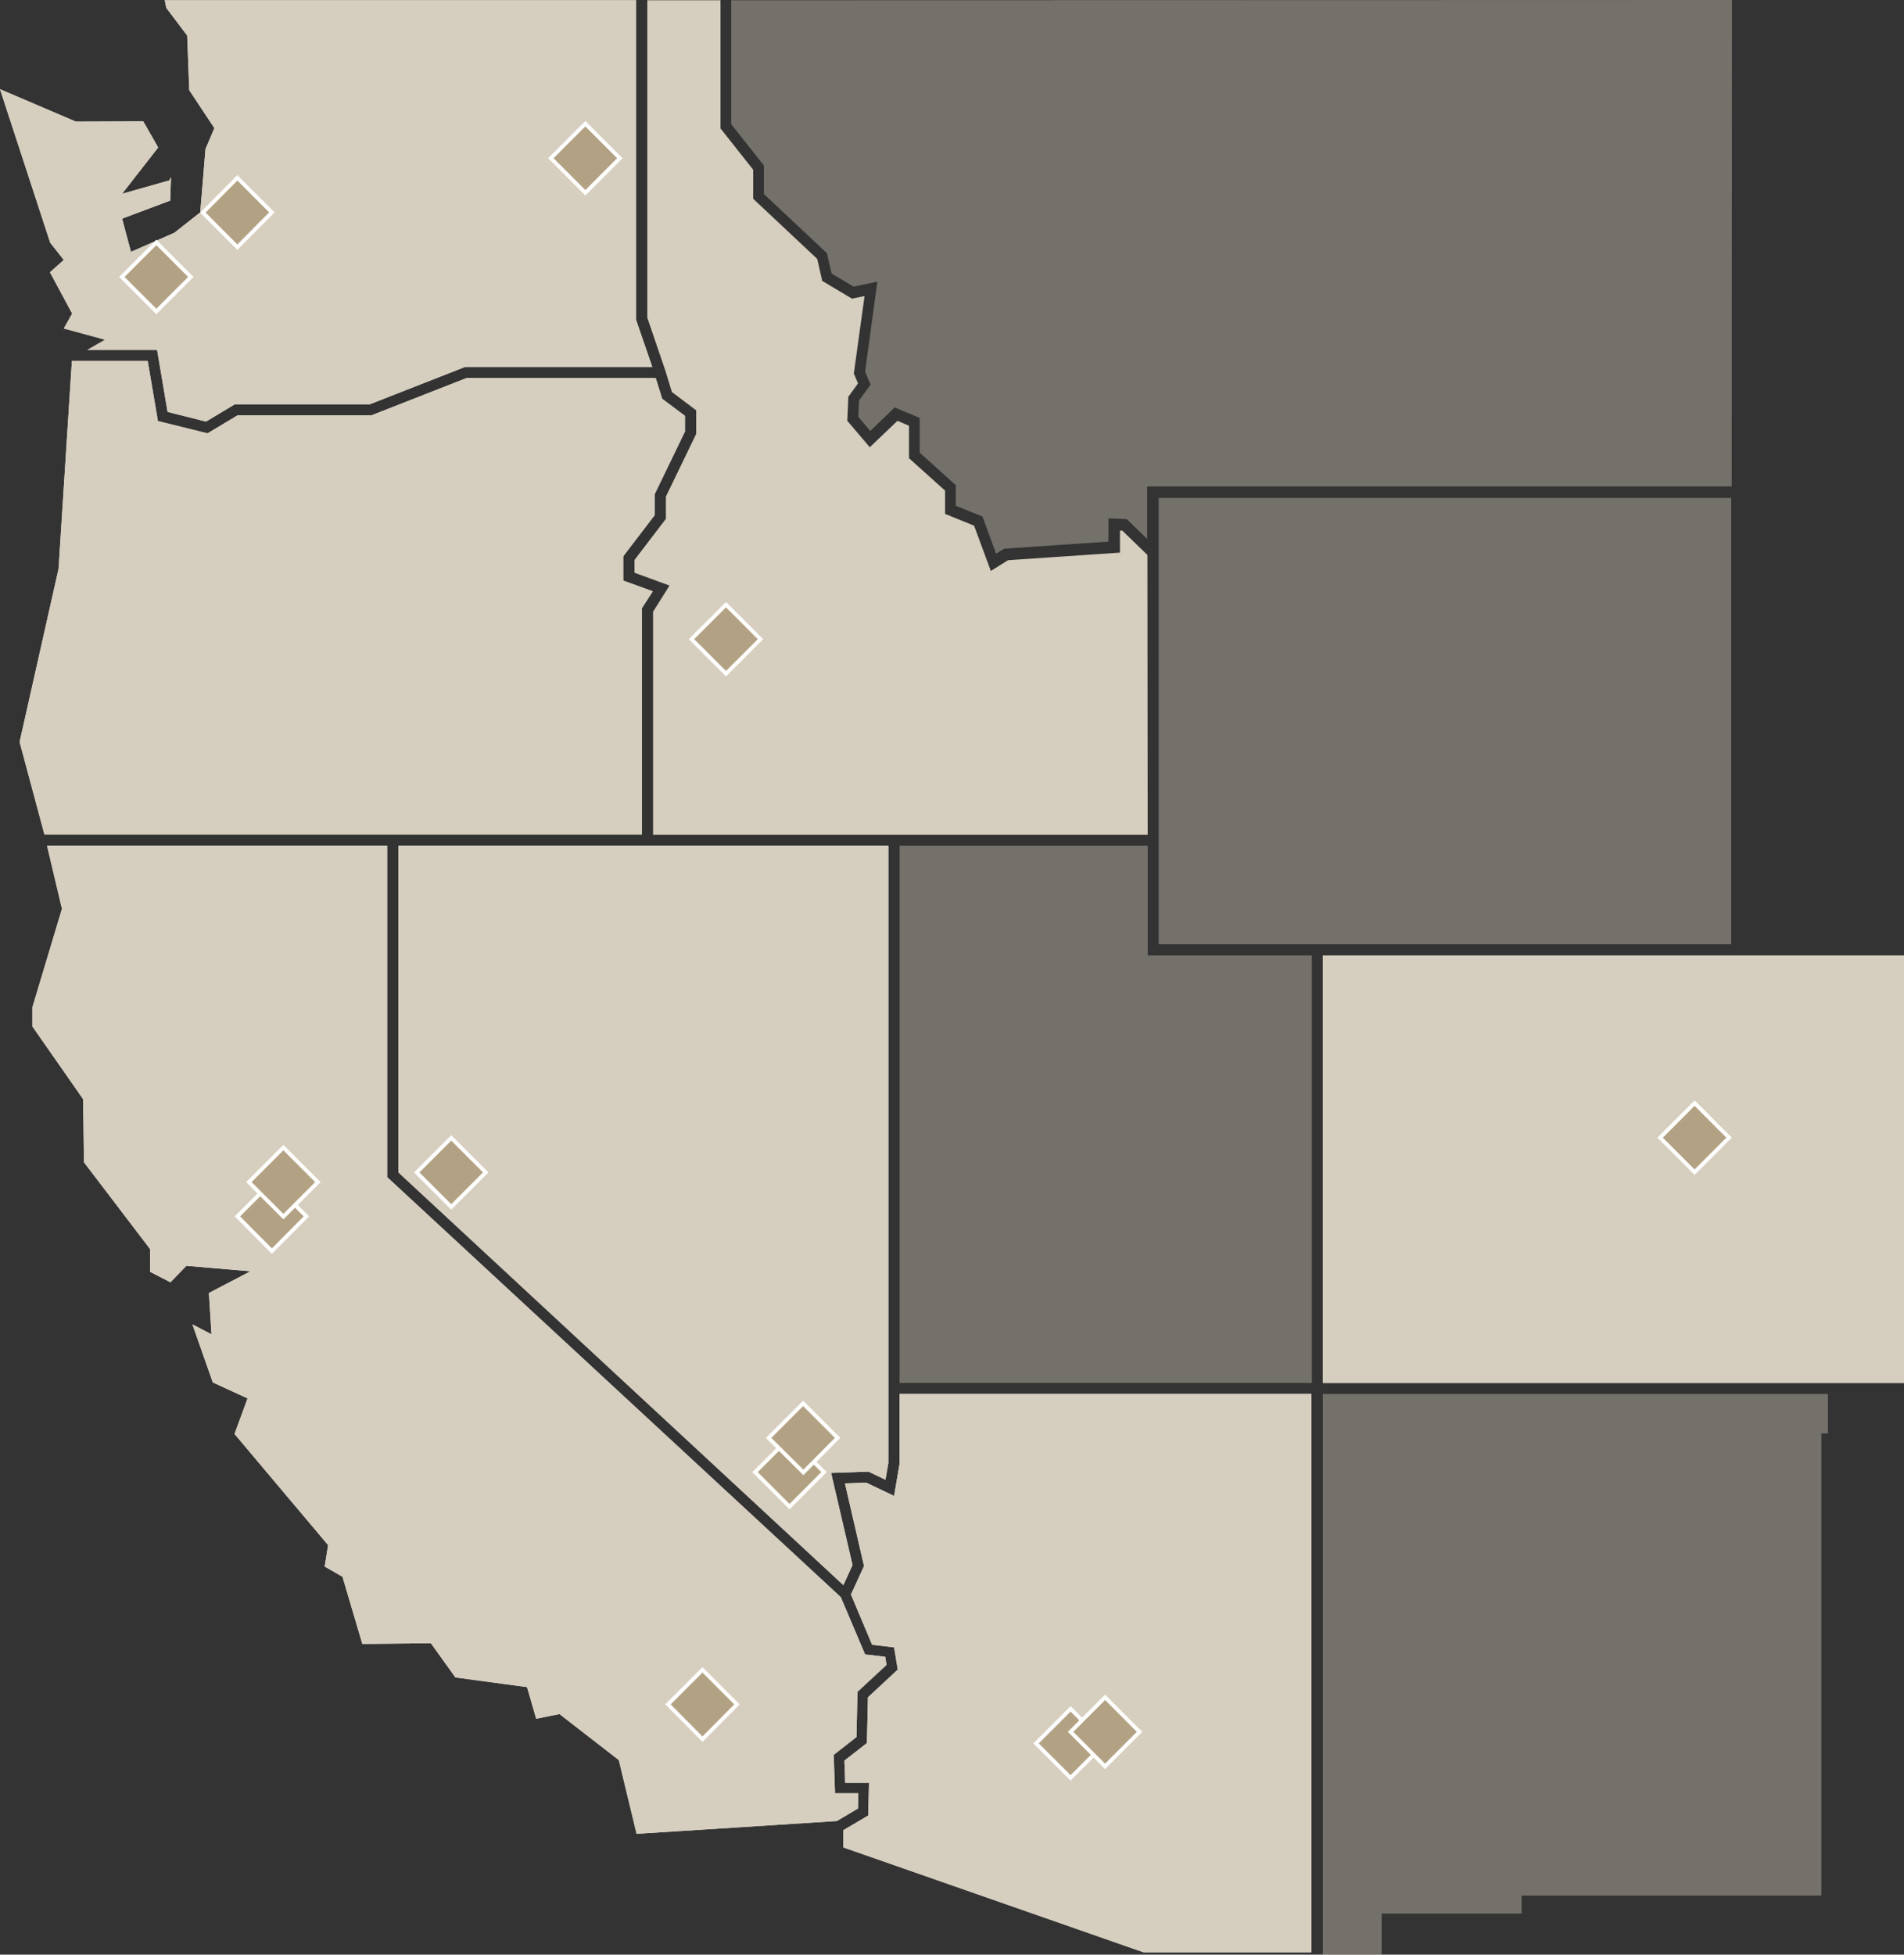
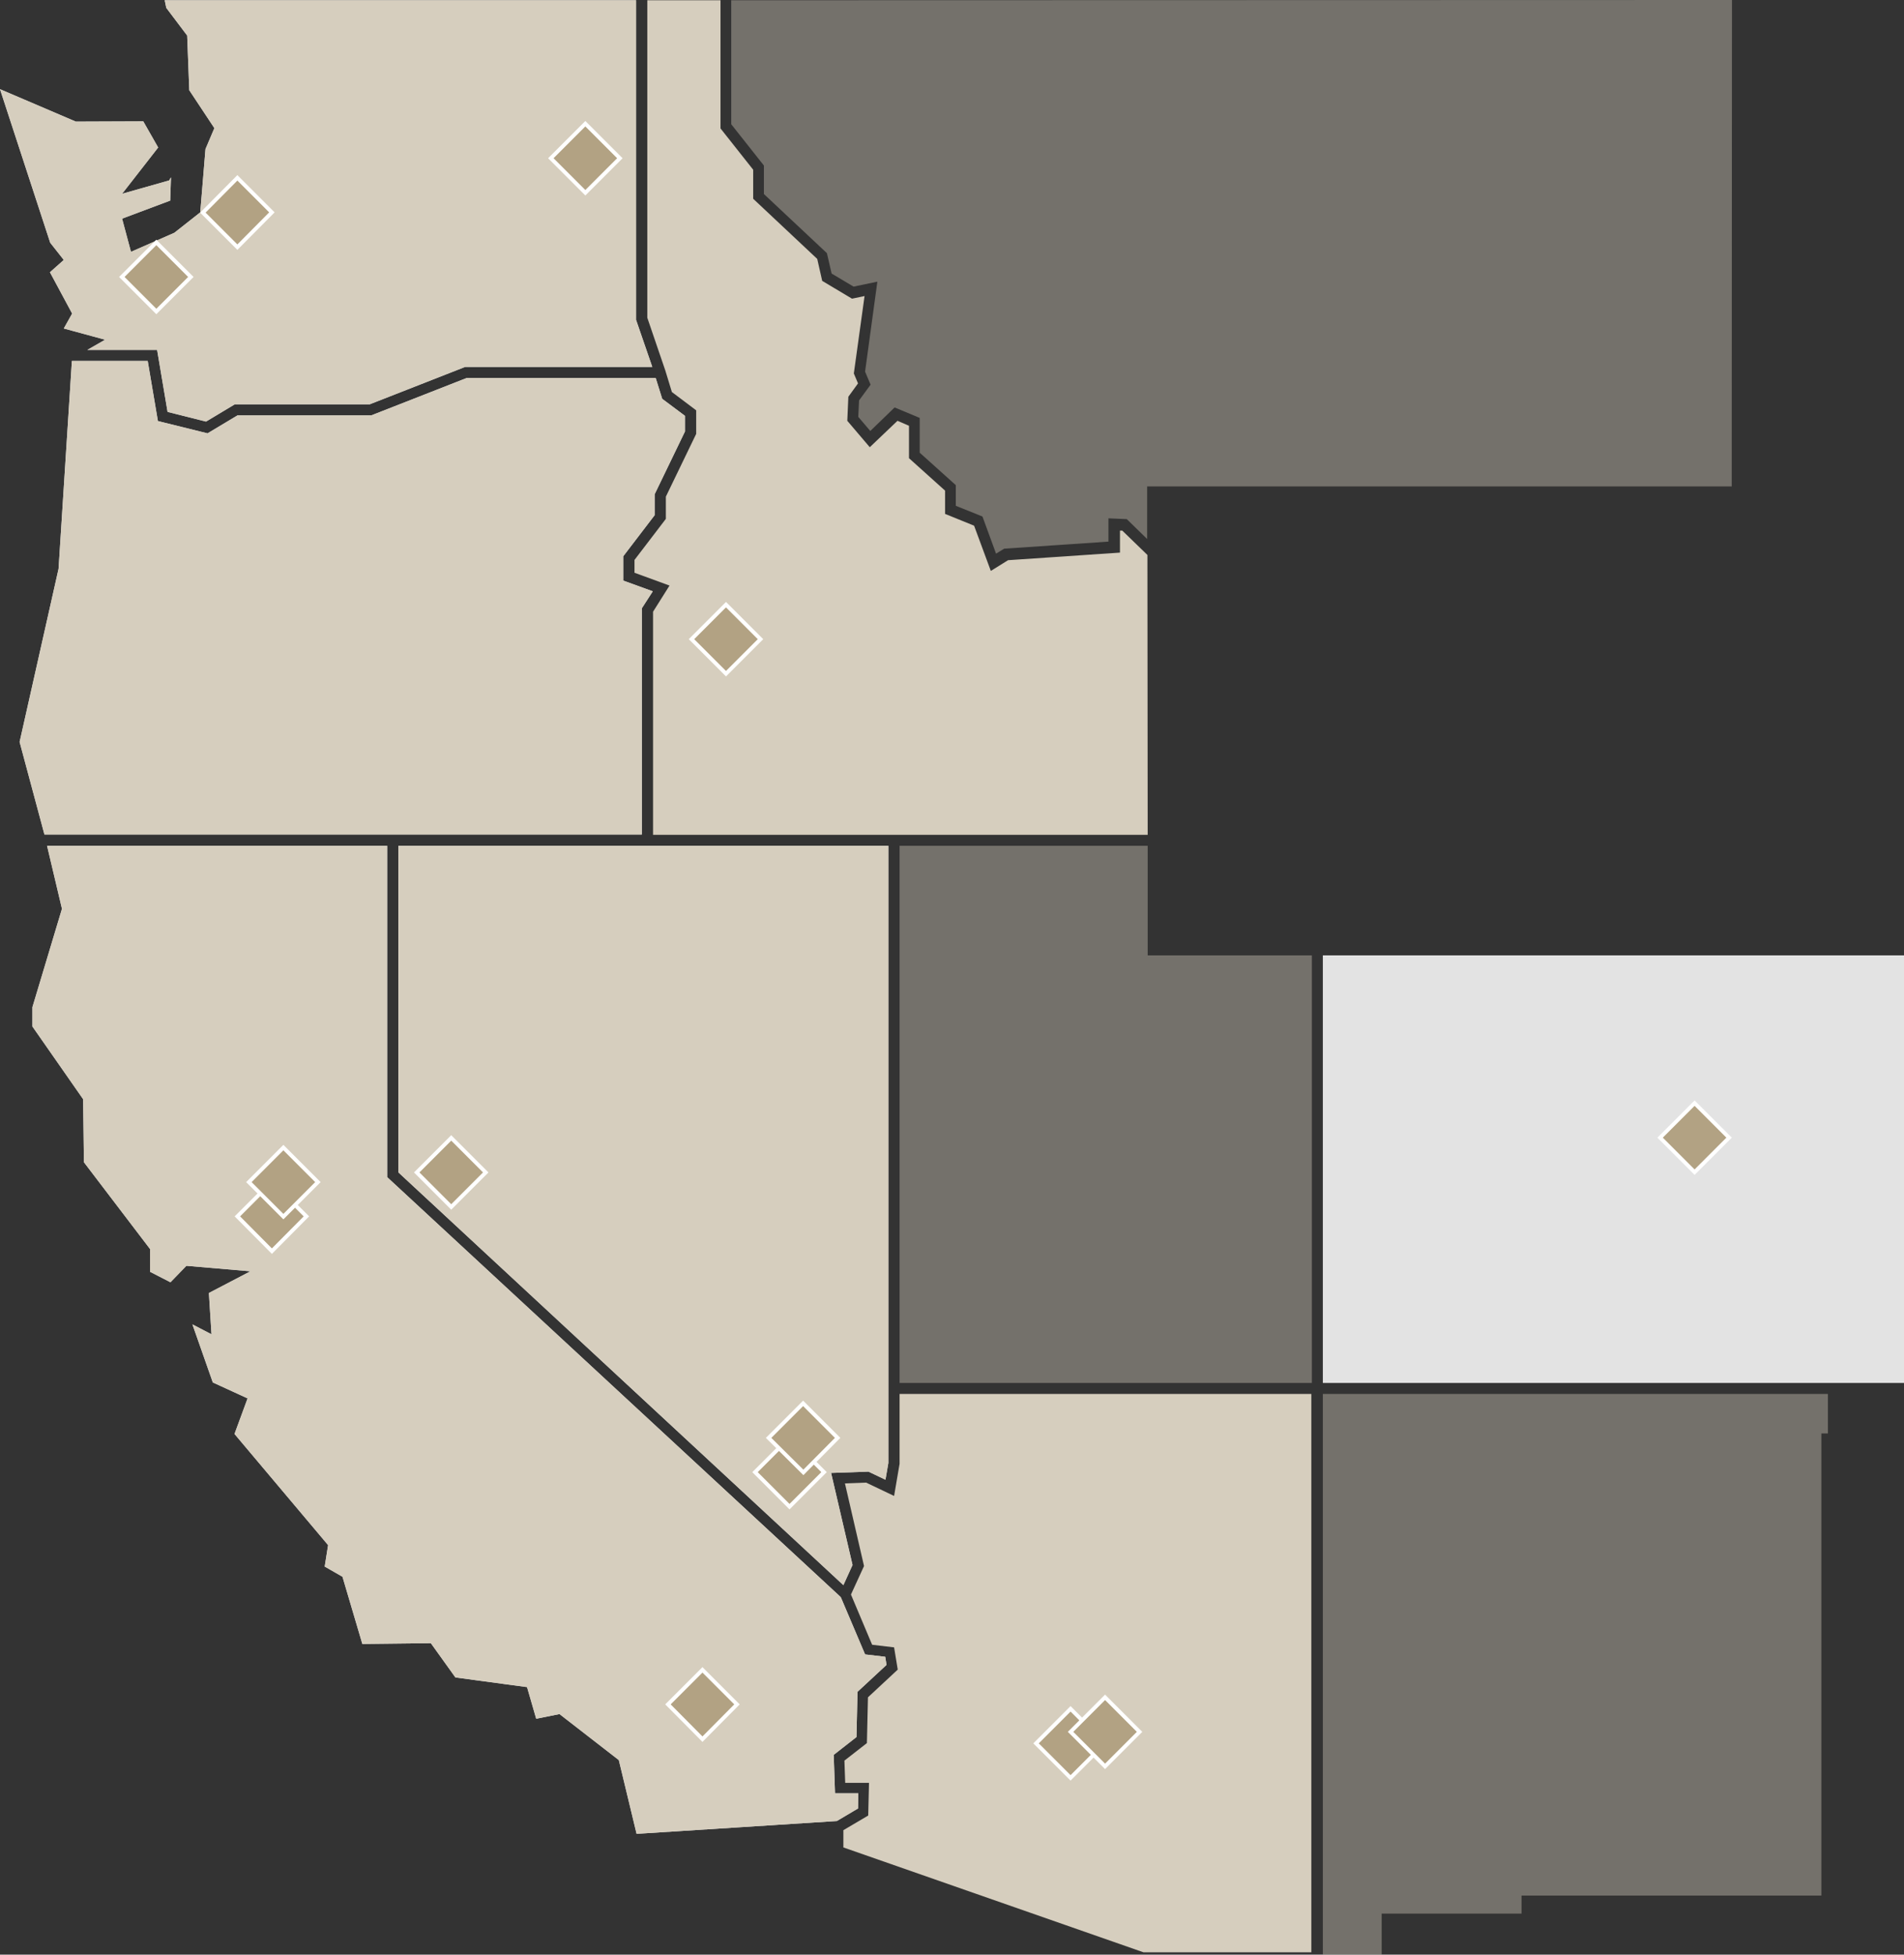
<svg xmlns="http://www.w3.org/2000/svg" id="Layer_1" x="0px" y="0px" viewBox="0 0 728.3 747.4" style="enable-background:new 0 0 728.3 747.4;" xml:space="preserve">
  <rect x="0" y="0" width="728.3" height="747.4" fill="#333333" stroke="none" />
  <style type="text/css">	.st0{fill:#E3E3E3;}	.st1{opacity:0.4;fill:#D6CEBE;enable-background:new    ;}	.st2{fill:#D6CEBE;}	.st3{fill:#B2A283;stroke:#FFFFFF;stroke-width:1.477;stroke-miterlimit:10;}	.st4{fill:#B2A283;stroke:#FFFFFF;stroke-width:1.477;stroke-miterlimit:9.998;}</style>
  <path class="st0" d="M63,0.1L63.6,3l8,10.6l0.8,20.9L82,49l-3.4,8l-2,24.2L66.7,89l-16.6,7.3l-3.4-12.7l18.4-6.9l0.3-8.9L64.7,69  l-18,5.1l13.8-17.7l-5.7-10L29,46.5L0,34.1l19.2,58.7l5.2,6.6l-5.3,4.7l8.5,15.8l-3.2,5.7l15.8,4.3l-6.8,3.9h26.7l4,23.7l14.7,3.7  l11-6.6h51.6l36.5-14.3h71.6l-6.2-18V0.1L63,0.1z" />
  <path class="st1" d="M662.5,0L279.7,0.1v47.4l12.5,15.8v10.9l24.1,22.6l1.8,7.8l8.4,5l9.1-1.9l-4.7,34.4l2.1,5l-4.4,6l-0.3,6.3  l4.6,5.4l9.3-9l9.6,4v13.3l13.8,12.4v7.9l10.2,4.1l5.2,14.2l3.1-1.9l39.9-2.7v-8.9l7,0.3l7.8,7.6V186h223.6L662.5,0z" />
  <path class="st2" d="M438.9,212.2l-9.6-9.3h-0.9v8.4l-42.8,2.9l-6.6,4.1l-6.4-17.3l-11.1-4.5v-8.9l-13.8-12.4v-12.4l-4.4-1.9  L332.7,171l-8.6-10.1l0.4-9.2l3.7-5.1l-1.6-3.8l4.1-29.6l-4.8,1l-11.4-6.8l-1.9-8.4l-24.5-23V64.9l-12.5-15.8v-49h-28v121.4  l6.9,20.2l2.5,8.2l9.3,7v9l-11.6,24v8.5l-12,15.7v4.9l13.4,4.9l-6.3,10v85.3H439L438.9,212.2z" />
  <path class="st0" d="M27.5,138l-5.1,79.5L7.5,283.7l9.5,35.4h228.5v-86.5l4.2-6.5l-11.3-4.1v-9.3l12-15.7v-8l11.6-24v-6l-8.7-6.5  l-2.5-8h-72.2l-36.5,14.3H90.9l-11.5,6.9l-19-4.7l-3.9-23H27.5z" />
-   <path class="st1" d="M443.2,190.4h219V361h-219V190.4z" />
  <path class="st0" d="M506,365.3h222.3v163.5H506V365.3z" />
  <path class="st1" d="M506,533v214.4h22.5v-15.7H582v-6.9h114.7V548.1h2.5V533H506z" />
  <path class="st1" d="M344.1,323.4v205.4h157.7V365.3H439v-41.9H344.1z" />
-   <path class="st0" d="M344.1,533v26.7L342,572l-10.7-5.1l-8.1,0.3l7.3,31.6l-5,10.9l8.1,19.2l8.4,1l1.4,8.5L332,649l-0.4,17.5  l-8.6,6.7l0.3,8.5h9.1l-0.3,12.5l-9.5,5.6v6.6l114.8,40.1h64.2V533L344.1,533z" />
  <path class="st0" d="M152.4,323.4v124.9l170.2,157.8l3.5-7.7l-8.2-35.2l14.3-0.5l6.5,3.1l1.1-6.4v-236L152.4,323.4z" />
  <path class="st0" d="M18,323.4l5.7,24.1l-11.3,37.6v7.4l19.4,27.8l0.3,24.1l25.3,33.2v8.7l7.8,4l6.1-6.3l24.5,2.1l-15.9,8.3l1,15.8  l-7.3-3.8l7.8,22.2l13.3,6.1l-5,13.6l35.8,42.5l-1.3,8.2l6.8,3.9l7.6,25.7l26.2-0.3l9.4,13.1l27.4,3.7l3.5,12.1l8.9-1.8l22.7,17.6  l6.8,28.2l76.6-4.9l8.1-4.8l0.1-5.8h-8.9l-0.5-14.7l8.7-6.8l0.4-17.3l11.1-10.3l-0.5-3.1l-7.7-0.9l-9.3-21.9L148.1,450.1V323.4  L18,323.4z" />
  <path class="st2" d="M63,0.1L63.6,3l8,10.6l0.8,20.9L82,49l-3.4,8l-2,24.2L66.7,89l-16.6,7.3l-3.4-12.7l18.4-6.9l0.3-8.9L64.7,69  l-18,5.1l13.8-17.7l-5.7-10L29,46.5L0,34.1l19.2,58.7l5.2,6.6l-5.3,4.7l8.5,15.8l-3.2,5.7l15.8,4.3l-6.8,3.9h26.7l4,23.7l14.7,3.7  l11-6.6h51.6l36.5-14.3h71.6l-6.2-18V0.1L63,0.1z" />
  <path class="st2" d="M27.5,138l-5.1,79.5L7.5,283.7l9.5,35.4h228.5v-86.5l4.2-6.5l-11.3-4.1v-9.3l12-15.7v-8l11.6-24v-6l-8.7-6.5  l-2.5-8h-72.2l-36.5,14.3H90.9l-11.5,6.9l-19-4.7l-3.9-23H27.5z" />
-   <path class="st2" d="M506,365.3h222.3v163.5H506V365.3z" />
+   <path class="st2" d="M506,365.3h222.3v163.5V365.3z" />
  <path class="st2" d="M344.1,533v26.7L342,572l-10.7-5.1l-8.1,0.3l7.3,31.6l-5,10.9l8.1,19.2l8.4,1l1.4,8.5L332,649l-0.4,17.5  l-8.6,6.7l0.3,8.5h9.1l-0.3,12.5l-9.5,5.6v6.6l114.8,40.1h64.2V533L344.1,533z" />
  <path class="st2" d="M152.4,323.4v124.9l170.2,157.8l3.5-7.7l-8.2-35.2l14.3-0.5l6.5,3.1l1.1-6.4v-236L152.4,323.4z" />
  <path class="st2" d="M18,323.4l5.7,24.1l-11.3,37.6v7.4l19.4,27.8l0.3,24.1l25.3,33.2v8.7l7.8,4l6.1-6.3l24.5,2.1l-15.9,8.3l1,15.8  l-7.3-3.8l7.8,22.2l13.3,6.1l-5,13.6l35.8,42.5l-1.3,8.2l6.8,3.9l7.6,25.7l26.2-0.3l9.4,13.1l27.4,3.7l3.5,12.1l8.9-1.8l22.7,17.6  l6.8,28.2l76.6-4.9l8.1-4.8l0.1-5.8h-8.9l-0.5-14.7l8.7-6.8l0.4-17.3l11.1-10.3l-0.5-3.1l-7.7-0.9l-9.3-21.9L148.1,450.1V323.4  L18,323.4z" />
  <g>
    <path class="st3" d="M635,435l13.2-13.2l13.2,13.2l-13.2,13.2L635,435z" />
    <path class="st4" d="M264.5,244.4l13.2-13.2l13.2,13.2l-13.2,13.2L264.5,244.4z" />
    <path class="st4" d="M46.6,105.9l13.2-13.2l13.2,13.2l-13.2,13.2L46.6,105.9z" />
    <path class="st4" d="M210.7,60.5l13.2-13.2l13.2,13.2l-13.2,13.2L210.7,60.5z" />
    <path class="st4" d="M77.6,81.3L90.8,68l13.2,13.2L90.8,94.5L77.6,81.3z" />
    <path class="st4" d="M288.8,562.9l13.2-13.2l13.2,13.2l-13.2,13.2L288.8,562.9z" />
    <path class="st4" d="M294,549.8l13.2-13.2l13.2,13.2L307.3,563L294,549.8z" />
    <path class="st4" d="M90.8,465.1l13.2-13.2l13.2,13.2L104,478.4L90.8,465.1z" />
    <path class="st4" d="M396.3,666.6l13.2-13.2l13.2,13.2l-13.2,13.2L396.3,666.6z" />
    <path class="st4" d="M159.4,448.3l13.2-13.2l13.2,13.2l-13.2,13.2L159.4,448.3z" />
    <path class="st4" d="M95.2,452l13.2-13.2l13.2,13.2l-13.2,13.2L95.2,452z" />
    <path class="st4" d="M409.5,662.2l13.2-13.2l13.2,13.2l-13.2,13.2L409.5,662.2z" />
    <path class="st4" d="M255.5,651.7l13.2-13.2l13.2,13.2L268.7,665L255.5,651.7z" />
  </g>
</svg>